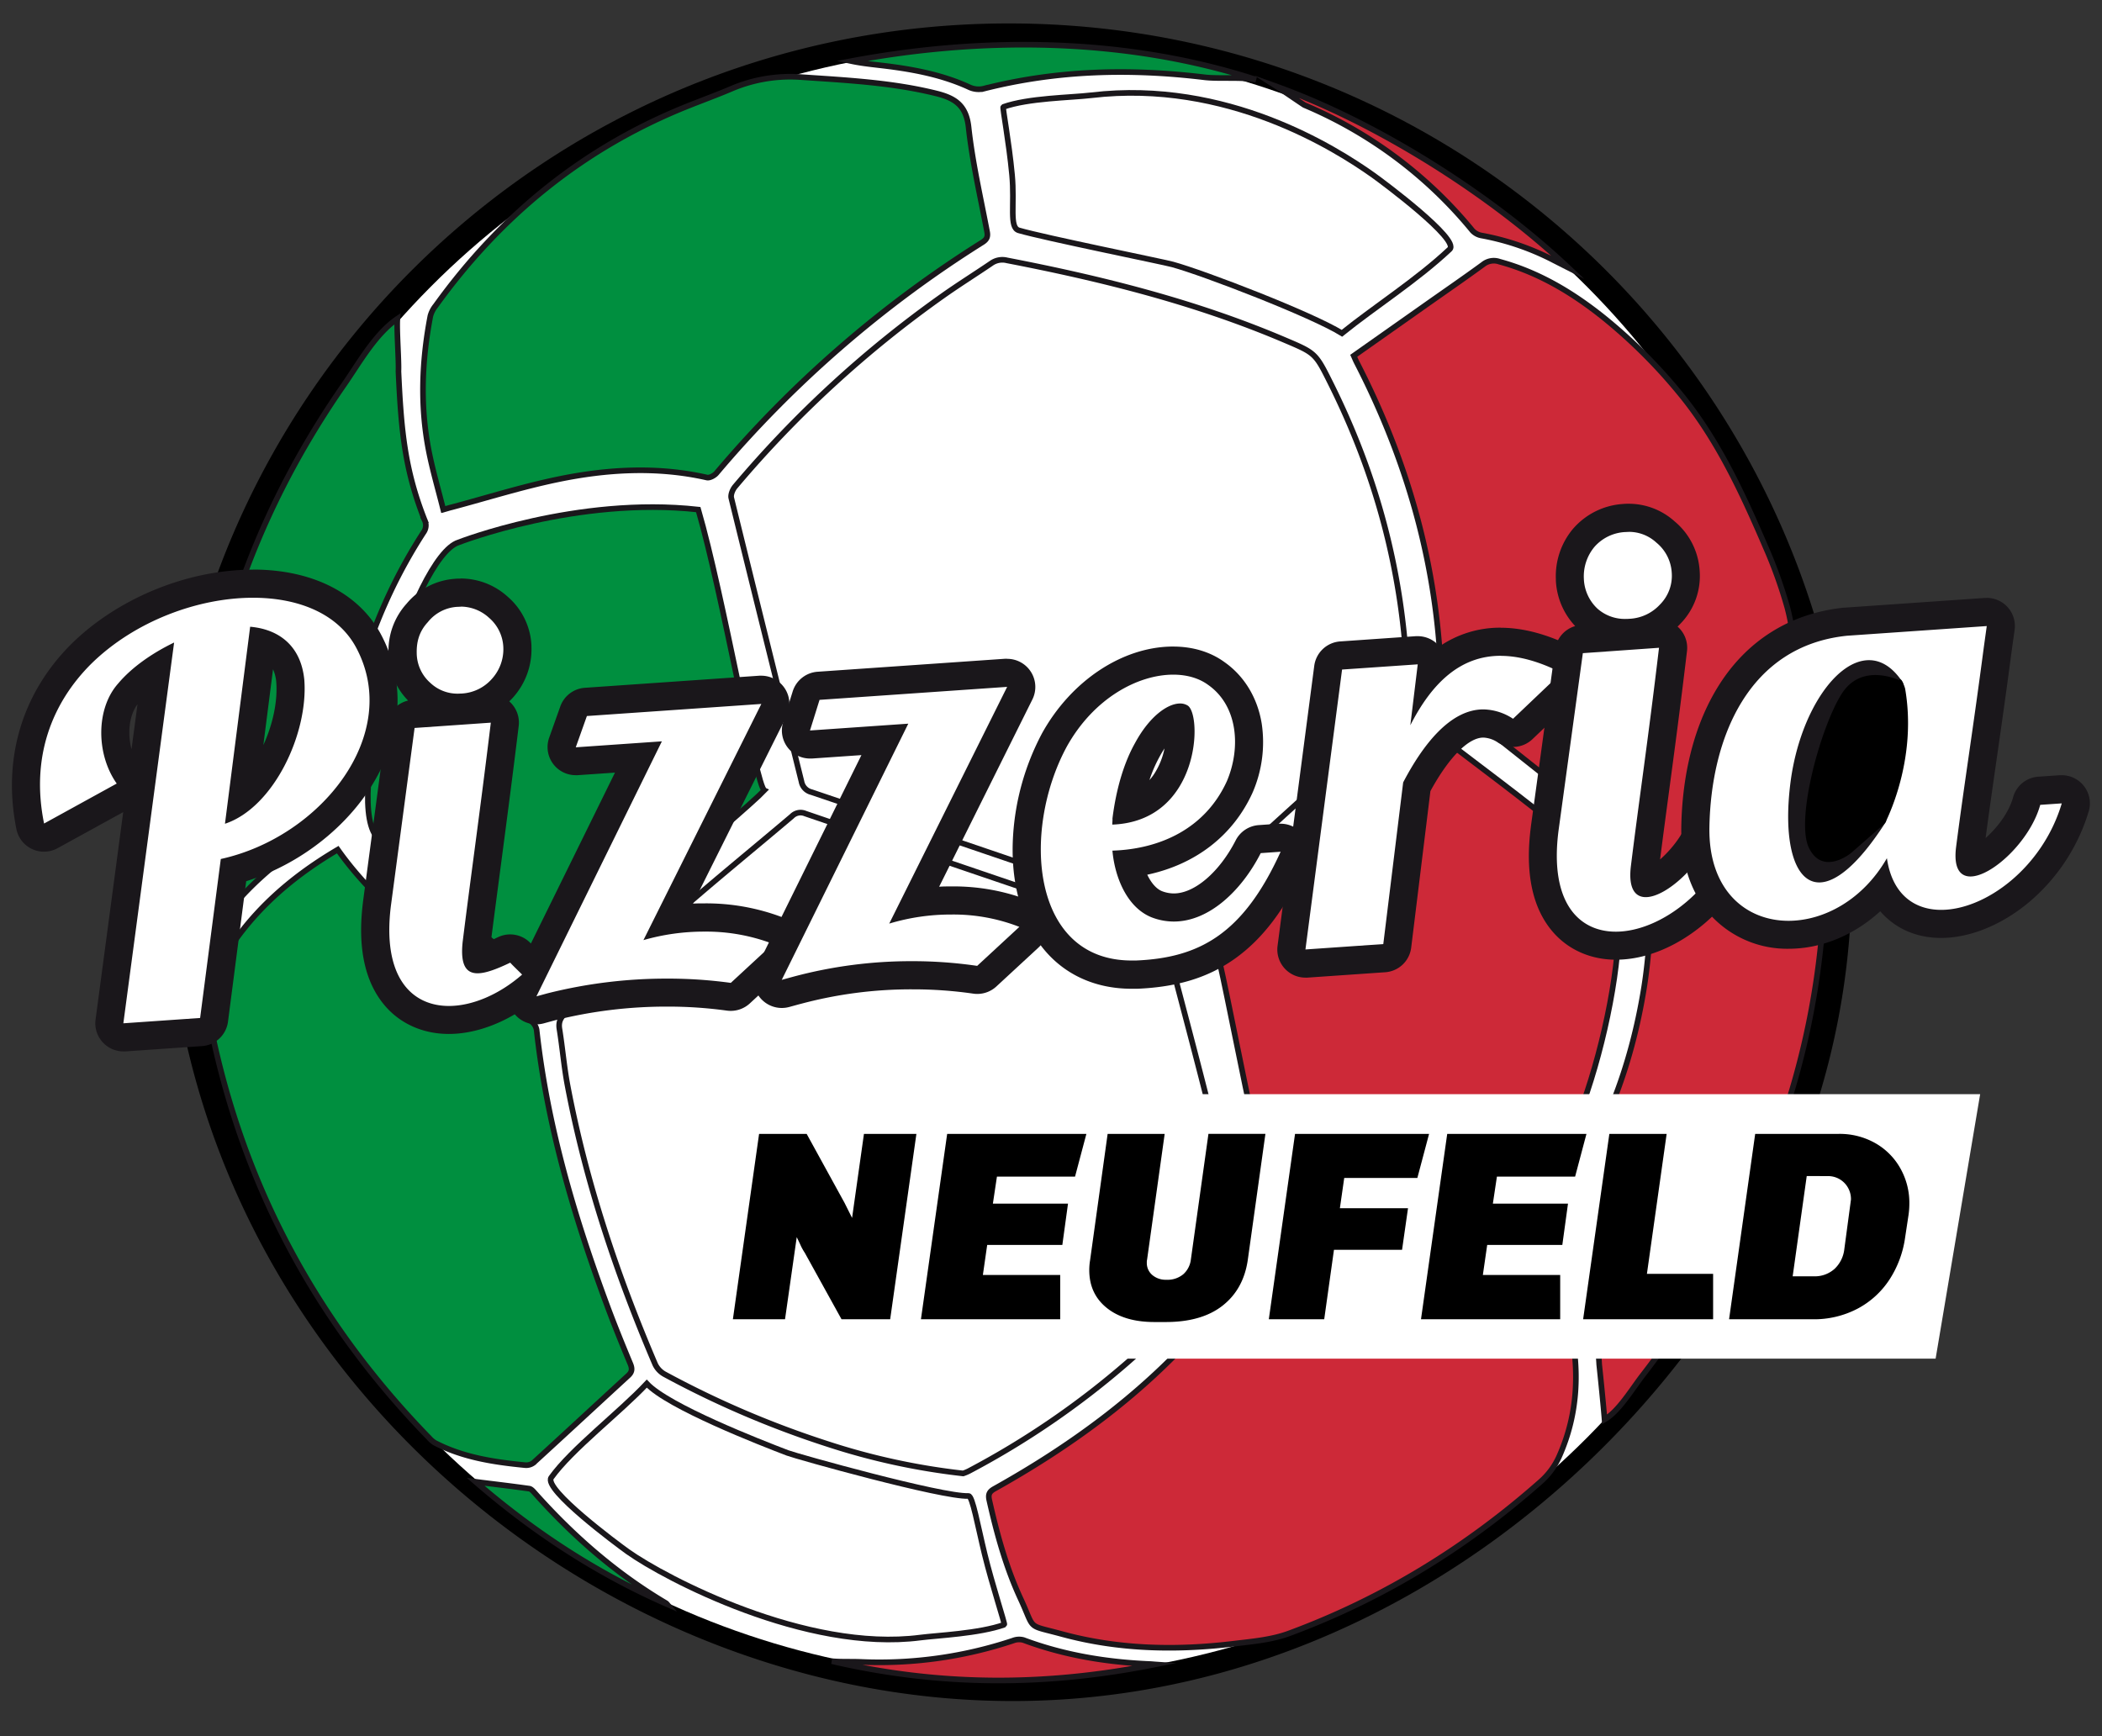
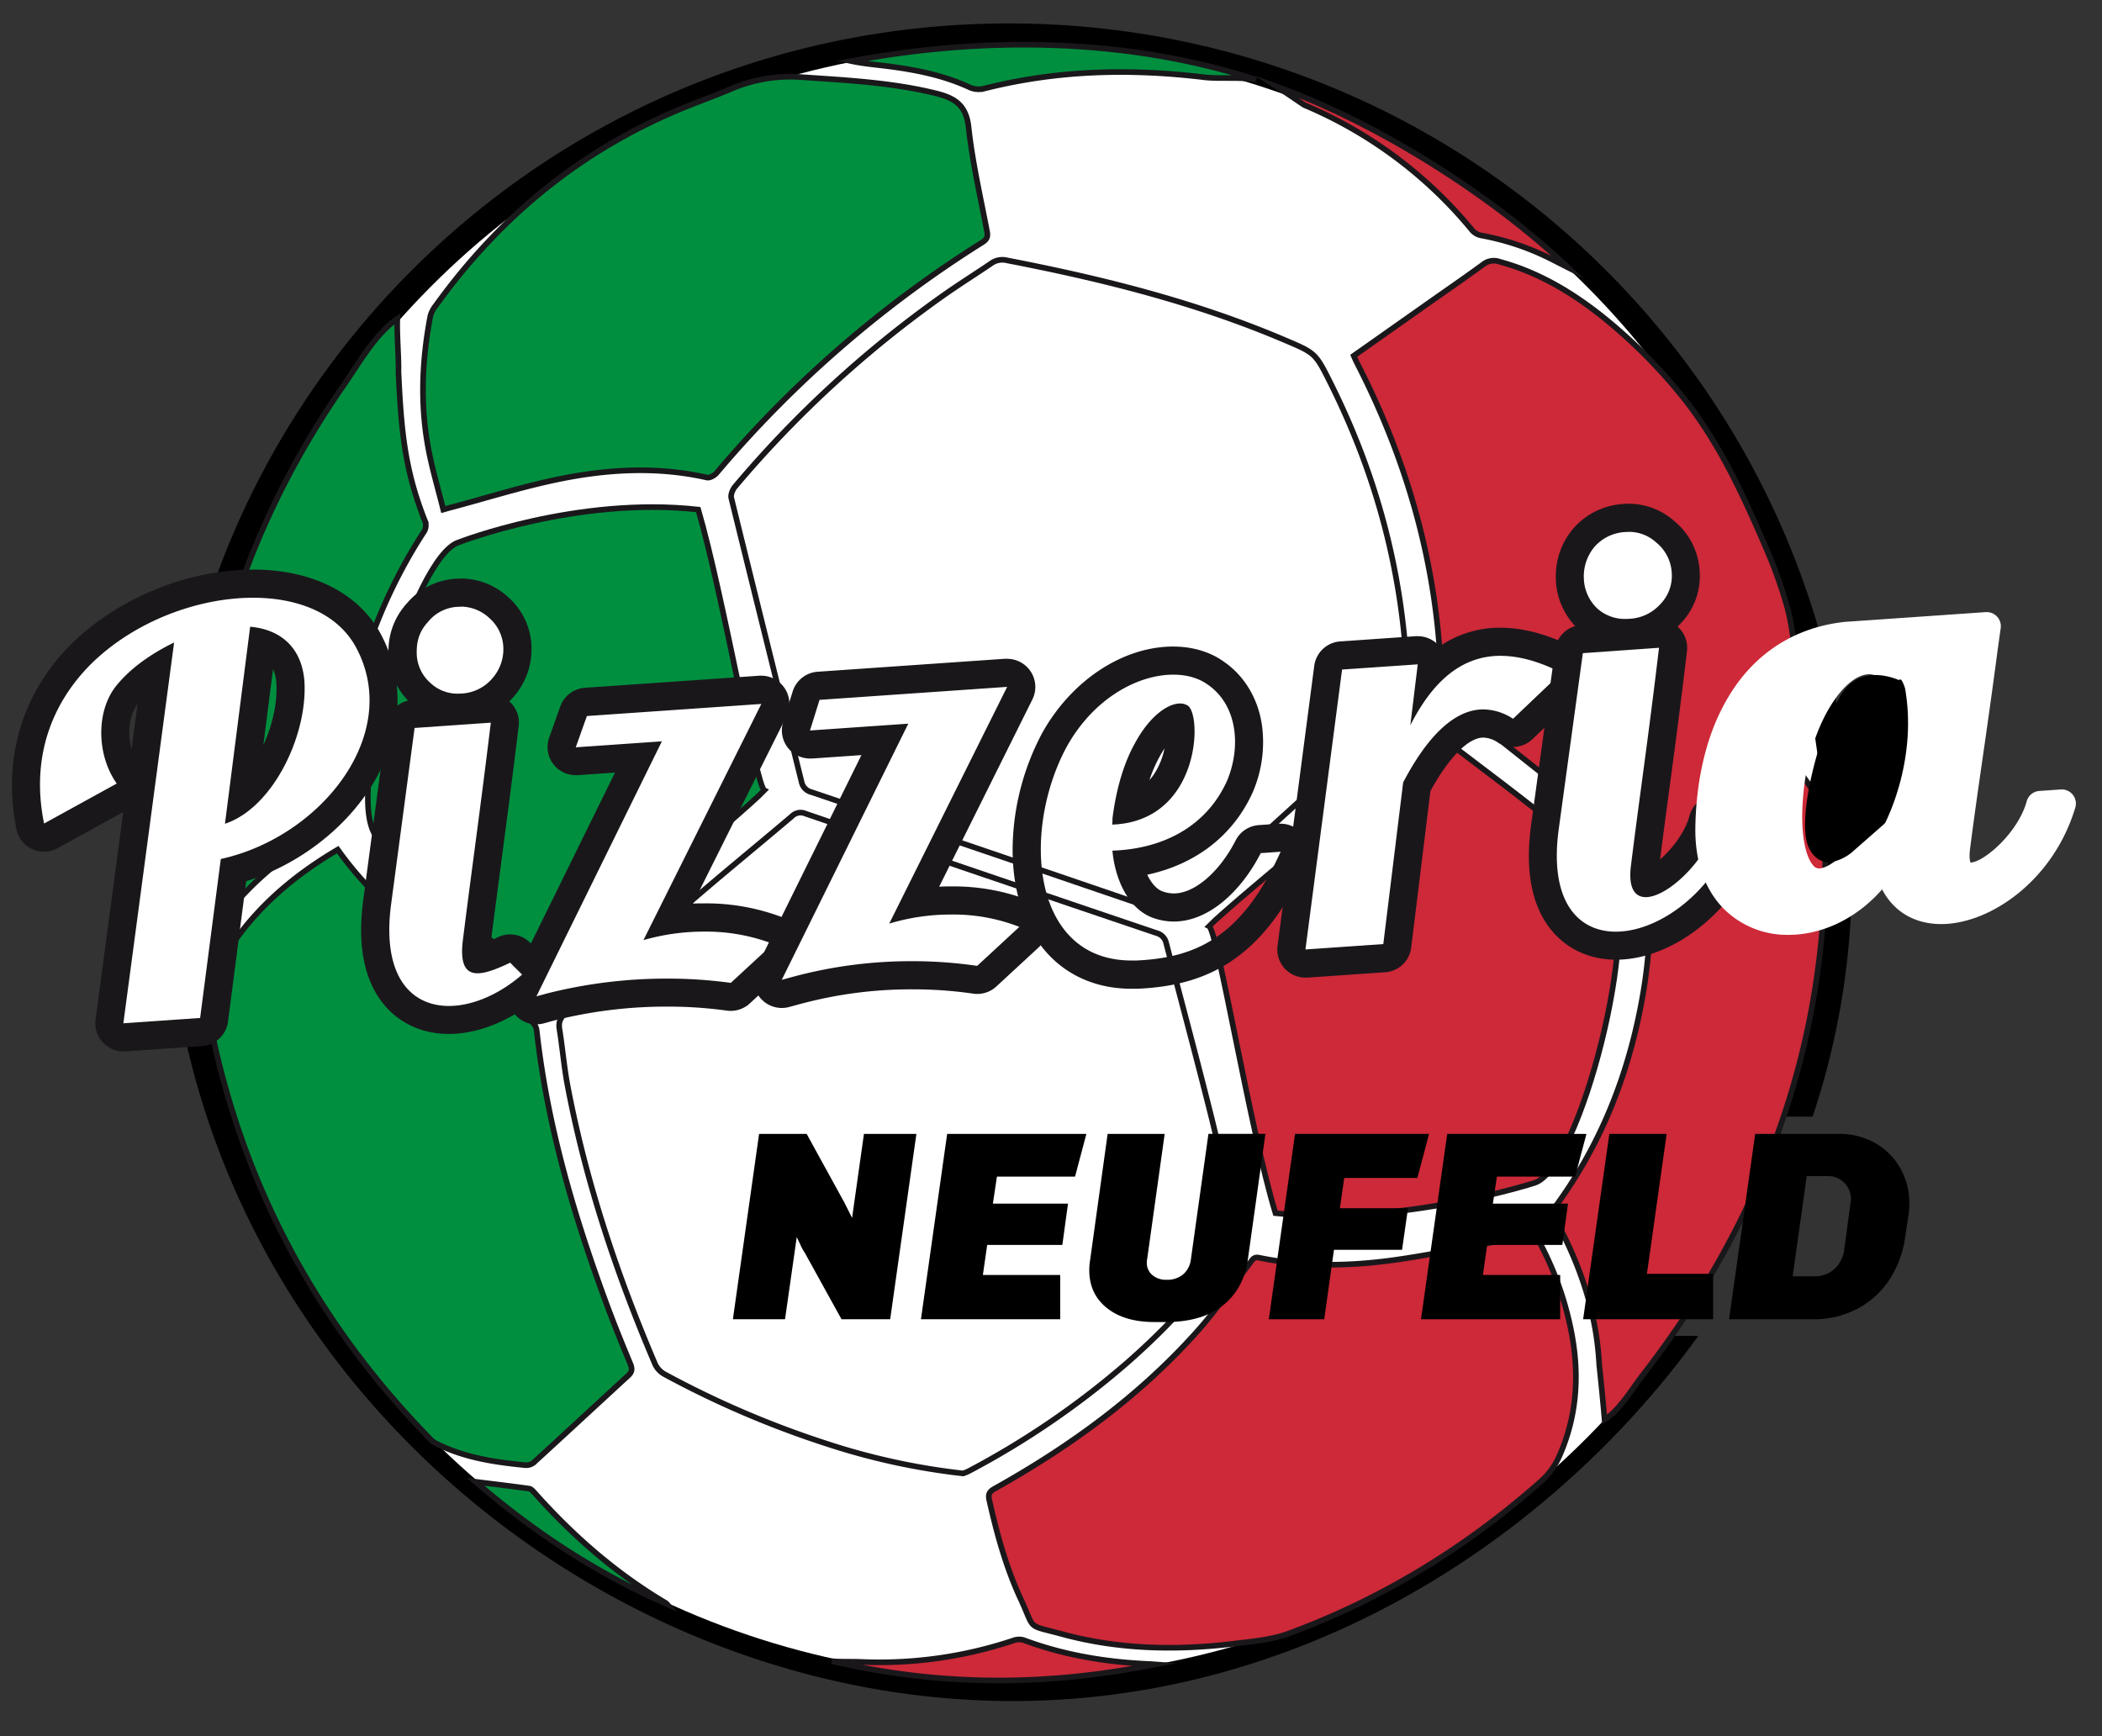
<svg xmlns="http://www.w3.org/2000/svg" id="layer" viewBox="0 0 897 741">
  <rect x="0" y="0" width="897" height="741" fill="#333333" stroke="none" />
  <defs>
    <style>.cls-1,.cls-2{fill:#fff;}.cls-2,.cls-3,.cls-4,.cls-5{stroke:#1a171b;stroke-miterlimit:10;stroke-width:2.4px;}.cls-3{fill:none;}.cls-4{fill:#cd2938;}.cls-5{fill:#008f3f;}.cls-6{fill:#1a171b;}</style>
  </defs>
  <path d="M657,570.09V476.57h116.5A321.45,321.45,0,0,0,790.16,368c0-197.71-161-358-359.63-358S70.91,170.27,70.91,368c0,204.34,175.78,357.09,359.62,358,123.65.6,230.33-67.61,294.22-155.86Z" />
  <circle class="cls-1" cx="430.53" cy="367.98" r="348.12" />
  <path class="cls-2" d="M411,628.86a288.49,288.49,0,0,1-58.19-12.68,408.15,408.15,0,0,1-69.21-29.66,9.47,9.47,0,0,1-4-4.21c-16.42-38.41-29.61-77.86-37.4-119-1.51-8-2.17-16.13-3.47-24.17-.48-3,.52-4.91,2.65-6.81,16.64-14.82,33-29.91,49.84-44.53,15.36-13.37,31.15-26.24,46.69-39.4a5.17,5.17,0,0,1,5.74-1.17q74.91,25.62,149.89,51a5.67,5.67,0,0,1,4.14,4.34c6.47,24.91,13.17,49.75,19.39,74.72,3.79,15.21,6.81,30.61,10.35,45.89a8.23,8.23,0,0,1-1.2,6.71c-12.14,19.67-27.71,36.35-45,51.54a356.49,356.49,0,0,1-67.72,46.39A17.81,17.81,0,0,1,411,628.86Z" />
  <path class="cls-3" d="M600.53,289.3c2.28,7.3-1.86,13.2-8.71,19.25-29.62,26.17-58.74,52.92-88,79.54-2.14,2-3.87,2.31-6.62,1.37q-75.4-25.81-150.91-51.38a5.65,5.65,0,0,1-4.27-4.53c-10-40.32-20.05-80.61-29.95-121-.35-1.44.59-3.66,1.65-4.91a473.69,473.69,0,0,1,88.4-81.24c6.83-4.85,13.95-9.29,20.88-14a8.15,8.15,0,0,1,6.7-1.28c40.51,7.83,80.41,17.77,118.52,34,13,5.53,13.14,5.51,19.46,18.19C587.21,202.4,598.54,243.66,600.53,289.3Z" />
  <path class="cls-4" d="M577.69,151.85l30.61-21.57c8.22-5.8,16.52-11.5,24.63-17.43a7.28,7.28,0,0,1,7-1.15c16.73,4.55,31.22,13.25,44.6,24a223.62,223.62,0,0,1,31.83,31.59c16.43,19.75,27,42.78,37.05,66.1A198.19,198.19,0,0,1,762.63,259c2,7.33,2.82,15,3.61,22.64,1,9.76,1.55,19.57,2.12,29.38a8.55,8.55,0,0,1-1.08,5.07c-13.79,19.87-30,37.28-50.91,49.95-7.32,4.44-7.36,4.41-14-.83Q660,331.65,617.68,298a7.45,7.45,0,0,1-2.62-4.91c-1-49.06-13.74-95-36.12-138.47C578.51,153.77,578.16,152.9,577.69,151.85Z" />
  <path class="cls-4" d="M654.94,526.54A136.46,136.46,0,0,1,670.06,566c4.07,18.84,3.34,37.33-4.54,55.25a31.4,31.4,0,0,1-8.13,11.16c-31.83,28.15-67.48,50-107.33,64.73-7.27,2.69-15.38,3.41-23.18,4.34-24.69,3-49.31,2.54-73.45-4-15.7-4.29-11.49-1.31-17.91-15.14-6.21-13.4-10.1-27.62-13.34-42-.59-2.58,0-3.74,2.29-5,32.2-18,61.77-39.49,86.43-67.11,8.27-9.25,15.27-19.62,22.77-29.55,1-1.32,1.6-2.32,3.63-1.89,19.85,4.12,39.87,3.61,59.71.69,18.45-2.7,36.7-6.78,55-10.26C653,527,653.87,526.77,654.94,526.54Z" />
  <path class="cls-5" d="M189.16,217.49c-2.16-8.66-4.63-17-6.27-25.52-3.66-19.05-2.88-38.13.77-57.12a11.86,11.86,0,0,1,2.26-4.37C213.81,91.71,249.46,62.74,294,45.06c6-2.39,12.08-4.61,18-7.13a64.07,64.07,0,0,1,30.09-5c19.35,1.32,38.7,2.27,57.65,7,7.9,2,12.58,5.11,13.59,14.36,1.63,14.95,5.06,29.71,7.88,44.53.44,2.27-.11,3.39-2,4.6A487.66,487.66,0,0,0,305.68,202c-.88,1-2.85,2.07-4,1.81-21.36-4.83-42.72-3.57-63.83.82-15.2,3.16-30.07,7.85-45.09,11.86C191.84,216.69,191,217,189.16,217.49Z" />
  <path class="cls-5" d="M144.13,362.62c14.2,20.09,32.92,34.72,51.43,49.52,10.18,8.15,20.81,15.74,31.16,23.7a6.13,6.13,0,0,1,2.27,3.65c4.44,40.51,15.85,79.23,29.93,117.27,3.15,8.53,6.6,17,10.08,25.35.86,2.08.75,3.48-.93,5-13.49,12.39-26.91,24.86-40.43,37.21a5.15,5.15,0,0,1-3.56,1c-13.26-1.3-26.37-3.25-38.41-9.48a9.94,9.94,0,0,1-2.44-2.06C135.1,564.4,103.73,506,90,438.43c-1.79-8.79-1.25-17.92,3.55-26.45C105.58,390.56,123.13,375,144.13,362.62Z" />
-   <path class="cls-2" d="M276,590.53c9.2,9.82,48.46,25.15,60,29.55,4.17,1.58,66,18.86,77.3,18.4,1.71-.07,3.9,12.55,6.9,24.85,3.12,12.84,8.76,29.93,8.37,30.07-10.7,3.82-28.72,4.59-35.83,5.51C344,705.25,283.84,673.6,267.89,662.26c-4.41-3.15-36.15-26.69-32.67-31.6C243.84,618.55,264.62,602.7,276,590.53Z" />
-   <path class="cls-2" d="M572.65,142.24c-12.91-8-58.76-25.67-72.28-29.38-4.3-1.17-54.7-11.36-65.61-14.54-4.21-1.23-1.68-10.9-2.88-23.67-1.35-14.36-4.14-28.84-3.76-29,10.71-3.82,28.54-3.94,37.62-5C523.49,33.84,570,63.4,586,74.75c4.41,3.14,37,27.47,32.66,31.6C604.59,119.59,586.64,130.94,572.65,142.24Z" />
  <path class="cls-4" d="M684.72,605.83c-.41-5.3-1.74-18.47-2.27-23.38-1.18-22.59-8.31-43.11-19-62.57-1.1-2-1-3.24.35-5,20.54-28,32.39-59.62,37.82-93.66,2.05-12.84,2.54-25.94,3.86-38.91a4.18,4.18,0,0,1,1.73-3c22.44-10.82,39.73-27.68,55.15-46.76.6-.73,3.22-3.87,4.2-5.07,4.44,5.95,11.72,15.25,12,23.31,3.66,88.23-23.6,166.52-77.74,236.37C696.26,593.13,690.67,602.42,684.72,605.83Z" />
  <path class="cls-5" d="M169.58,136.05c-.36,5.08.69,18.22.45,22.39,1.15,25,2.62,41.87,11.18,63.53a5.11,5.11,0,0,1-.47,5.25c-21,32.42-32,68.3-36.66,106.36a122.48,122.48,0,0,0-1.24,14.67c0,3.39-1.41,5-4.19,6.54C119.08,365.87,102.58,380.4,90,399.15a28.87,28.87,0,0,1-4.52,5.76,64,64,0,0,1-1.66-8.13,362.08,362.08,0,0,1,2.49-80.65c8.16-55.5,28.56-106.06,60.6-152.08C153.29,154.83,160.14,142.5,169.58,136.05Z" />
  <path class="cls-5" d="M536,34c-5.57-1.2-16.09-.31-21.86-1-32-3.86-63-3.08-94,4.76a9.49,9.49,0,0,1-6.8-.69c-12.24-5.56-25.33-7.8-38.58-9.3-3.84-.44-7.68-.89-11.48-1.69C420.07,15.39,481.07,16.13,536,34Z" />
  <path class="cls-4" d="M492.93,710.37c-46.57,9.34-91.68,9.37-137.93-1.37,4.64.36,8,.12,12.61.31a180.26,180.26,0,0,0,64.72-9.11,7.13,7.13,0,0,1,4.41-.24c17.45,6.53,35.56,9.47,54.09,10.25C491.53,710.24,492.23,710.32,492.93,710.37Z" />
  <path class="cls-4" d="M545,37c42.67,15.4,91.2,46,124.23,77.23l-5.9-3a110,110,0,0,0-31.08-10.71,7,7,0,0,1-3.89-2.07,186,186,0,0,0-71.75-53.61C556.28,44.68,545.3,37.19,545,37Z" />
  <path class="cls-5" d="M284.7,684.69c-29.76-13.05-56.65-30.57-81.73-52.25,8.11,1,15.49,1.88,22.86,2.91.8.11,1.59,1,2.2,1.68,16.43,18.45,34.83,34.55,56.15,47.17A3,3,0,0,1,284.7,684.69Z" />
  <path class="cls-5" d="M195.68,231.49s50.56-19.77,102.29-14c10.58,36.34,24.69,118.05,28.22,119.82-8.82,9.4-95,81.37-95,81.37-9.41-8.23-71.42-54.33-70.83-62C146.88,337.9,176.59,237.53,195.68,231.49Z" />
  <path class="cls-4" d="M654.83,504.86s-57.17,18.49-110.53,12.93c-11.06-36.38-24.71-120.74-28.36-122.5,9.06-9.47,97.56-82,97.56-82,9.73,8.21,73.85,54.16,73.28,61.83C700.8,393.93,674.48,498.72,654.83,504.86Z" />
  <path class="cls-1" d="M191.55,435.29c-9.11,0-16.86-3.32-22.41-9.6-7.7-8.72-10.5-22.11-8.3-39.79l10.13-76a6,6,0,0,1,5.53-5.19L209,302.41l.41,0a6,6,0,0,1,6,6.73c-2.76,22.69-5.2,41.12-7.34,57.38-1.63,12.34-3.17,24-4.66,36-.48,4.35,0,6.2.21,6.81h.19c3.09,0,9.3-3,11.34-4a5.94,5.94,0,0,1,2.59-.59,6,6,0,0,1,4.44,2c.62.68,2,2.06,3.26,3.28l1.61,1.6a5.87,5.87,0,0,1,1.1,1.49l44.32-90.08-26.35,1.83h-.42a6,6,0,0,1-5.65-8l4.75-13.35a6,6,0,0,1,5.24-4l74.46-5.16h.41a6,6,0,0,1,5.37,8.68l-44.72,89.6a102.28,102.28,0,0,1,14.94-1.11,85.56,85.56,0,0,1,31.62,5.68,6,6,0,0,1,1.83,10l-18,16.64a6,6,0,0,1-4.07,1.59,5.79,5.79,0,0,1-.83-.06,190.39,190.39,0,0,0-26.22-1.76A201.37,201.37,0,0,0,235,429.73L230.47,431a6,6,0,0,1-6.21-2,6,6,0,0,1-1.07-5.69c-10,7.65-21.37,12-31.64,12ZM195.49,302A23.73,23.73,0,0,1,171.8,279c-.17-7,1.86-12.67,6.22-17.43A23.27,23.27,0,0,1,194.7,253q.93-.06,1.83-.06a24,24,0,0,1,16.11,6.27,23.48,23.48,0,0,1,8.14,16.71c0,.09,0,.18,0,.28a24.92,24.92,0,0,1-6.23,17.42l-.12.13A24.58,24.58,0,0,1,197.38,302C196.75,302,196.11,302,195.49,302Z" />
  <path class="cls-6" d="M196.53,258.9a17.93,17.93,0,0,1,12.18,4.79,17.47,17.47,0,0,1,6.08,12.6A18.83,18.83,0,0,1,210,289.64,18.52,18.52,0,0,1,197,296c-.5,0-1,.05-1.48.05a16.83,16.83,0,0,1-11.85-4.57,17.15,17.15,0,0,1-5.84-12.61c-.13-5.21,1.22-9.56,4.75-13.35A17.34,17.34,0,0,1,195.12,259c.47,0,.94-.05,1.41-.05m128.36,41.49-50.31,100.8a93.34,93.34,0,0,1,25.9-3.63,79.81,79.81,0,0,1,29.38,5.24l-18,16.64a196.9,196.9,0,0,0-27.06-1.82,208,208,0,0,0-51.24,6.3l-4.65,1.27,53.54-108.84-36.75,2.55,4.75-13.35,74.46-5.16m-115.46,8c-4.82,39.64-8.5,65.23-12,93.41-1.1,10,1.43,13.55,6.35,13.55,3.55,0,8.35-1.87,13.93-4.54,1,1.12,3.31,3.33,5.08,5.09-9.78,8.51-21.22,13.39-31.25,13.39-16.06,0-28.5-12.51-24.76-42.65l10.12-76,32.52-2.26m-12.9-61.49c-.74,0-1.49,0-2.24.08a29.52,29.52,0,0,0-20.8,10.64,29.86,29.86,0,0,0-7.69,21.53A29.08,29.08,0,0,0,174.15,299,12,12,0,0,0,165,309.06l-10.12,76v.1c-2.42,19.46.86,34.43,9.75,44.5,6.63,7.5,16.18,11.63,26.91,11.63,9.15,0,19-3,28.14-8.4a12,12,0,0,0,9.2,4.3,12.26,12.26,0,0,0,3.16-.42l4.57-1.25a195.44,195.44,0,0,1,48.16-5.9,183.18,183.18,0,0,1,25.4,1.71,13.22,13.22,0,0,0,1.66.11,12,12,0,0,0,8.14-3.18l18-16.64a12,12,0,0,0-3.66-19.95,91.65,91.65,0,0,0-33.86-6.11c-1.57,0-3.16,0-4.74.1l39.89-79.91a12,12,0,0,0-10.74-17.36l-.83,0-74.46,5.16a12,12,0,0,0-10.47,7.95l-4.75,13.35a12,12,0,0,0,11.3,16c.28,0,.55,0,.83,0l15.95-1.1-35.88,72.94a12,12,0,0,0-14-2.72c-1.11.53-2.09,1-3,1.36C211,390,212.46,379,214,367.3c2.14-16.28,4.58-34.73,7.35-57.46a12,12,0,0,0-3.21-9.71c-.27-.28-.54-.54-.82-.78.51-.5,1-1,1.52-1.56l.24-.27a30.76,30.76,0,0,0,7.71-21.5c0-.19,0-.37,0-.56a29.3,29.3,0,0,0-10.18-20.82,29.85,29.85,0,0,0-20.05-7.74Z" />
  <path class="cls-1" d="M52.64,442.74a6,6,0,0,1-6-6.79L66.75,285.41A56.2,56.2,0,0,0,55,295.61l-.12.14c-7.44,8.35-7.52,24.8-.17,35.21a6,6,0,0,1-2,8.71l-31,17.07a6.07,6.07,0,0,1-2.9.74,6,6,0,0,1-5.88-4.81c-5.64-27.86,2.1-54,21.79-73.61,18.8-18.48,46.87-29.94,73.27-29.94,22.87,0,40.78,8.82,49.15,24.21s8.69,33.51.84,50.64c-10.24,22.32-32.85,40.6-58.35,47.5l-8.26,63.77a6,6,0,0,1-5.54,5.22l-32.76,2.27Zm50.82-102.3c13-11,21.67-33.56,20.41-49.86-.88-8.41-4.9-13.78-12-16Z" />
  <path class="cls-6" d="M108,255.12c19.22,0,36.06,6.7,43.88,21.08,20.1,37.2-15,81.07-57.66,90.42L85.4,434.47l-32.76,2.27L74.3,274.23c-9.18,4.43-18,10.49-23.9,17.52-9.44,10.6-9.52,30-.59,42.67l-31,17.06C13,323,22.32,299.85,38.93,283.31c18.53-18.2,45.56-28.19,69-28.19M96,351.58c20.83-6.89,35.67-38.7,33.85-61.54-1.48-14.58-11-21.5-23.1-22.55L96,351.58m12-108.46h0c-27.92,0-57.59,12.12-77.45,31.63l-.06.06C9.3,295.89,1,324,7,353.86A12,12,0,0,0,24.58,362l28-15.39-11.8,88.55a12,12,0,0,0,11.9,13.58l.83,0,32.76-2.27A12,12,0,0,0,97.3,436l7.76-59.89c25.56-8.1,47.92-26.91,58.35-49.65,8.66-18.88,8.3-38.76-1-56-9.47-17.41-29.3-27.37-54.44-27.37ZM112.38,318l4.13-32.36a16.69,16.69,0,0,1,1.38,5.47c.65,8.57-1.59,18.31-5.51,26.89ZM56.12,319.8c-1.8-6.86-1-14.52,2.56-19.22L56.12,319.8Z" />
  <path class="cls-1" d="M333.55,424.24a6,6,0,0,1-5.38-8.65l49.36-100L346,317.8h-.42a6,6,0,0,1-5.73-7.79L343.93,297a6,6,0,0,1,5.31-4.2l80.11-5.55.42,0a6,6,0,0,1,5.37,8.68L390.5,385.54A99.88,99.88,0,0,1,406,384.32,83.38,83.38,0,0,1,437.24,390a6,6,0,0,1,1.8,10l-18,16.64a6,6,0,0,1-4.07,1.59,5.1,5.1,0,0,1-.87-.07,185.41,185.41,0,0,0-26.69-1.89,187.32,187.32,0,0,0-49.59,6.48L335.13,424A6.07,6.07,0,0,1,333.55,424.24Z" />
  <path class="cls-6" d="M429.77,293.19l-50.3,101A90.77,90.77,0,0,1,406,390.32a77.3,77.3,0,0,1,29,5.27l-18,16.64a190.74,190.74,0,0,0-27.56-2,193.86,193.86,0,0,0-51.2,6.7l-4.64,1.27,54-109.34-41.95,2.91,4.08-13.07,80.11-5.55m0-12c-.28,0-.55,0-.83,0l-80.11,5.55a12,12,0,0,0-10.63,8.4l-4.07,13.07a12,12,0,0,0,11.45,15.57c.28,0,.55,0,.83,0l21.12-1.46-44.74,90.61a12,12,0,0,0,10.76,17.31,12.27,12.27,0,0,0,3.17-.42l4.64-1.27.06,0a181.31,181.31,0,0,1,48-6.26,178.81,178.81,0,0,1,25.81,1.83,11.55,11.55,0,0,0,1.75.13,12,12,0,0,0,8.14-3.19l18-16.64a12,12,0,0,0-3.59-19.92A89.49,89.49,0,0,0,406,378.32c-1.74,0-3.48,0-5.23.13l39.78-79.91a12,12,0,0,0-10.74-17.35Z" />
-   <path class="cls-1" d="M482.9,416c-16.1,0-28.75-6.91-36.58-20-12-20.08-10.56-53.67,3.47-79.87,13.9-25.25,36.09-34.18,50.88-34.18,7.07,0,13.4,1.88,18.31,5.45,16.21,11.33,16.61,33,10.11,48.34l-.07.15c-8.37,18.37-25.43,30-47.35,32.65,1.71,7.3,5.48,14.78,11.95,17.4a20.29,20.29,0,0,0,7.29,1.38c11.22,0,23.69-10.18,31.75-25.93a6,6,0,0,1,4.93-3.26l8.49-.58.41,0A6,6,0,0,1,552,366c-15.52,34.09-34.89,48.56-66.86,49.93-.76,0-1.48,0-2.19,0Zm20.21-109.7c-2.47.41-8.26,4-13.51,13.73l-.05.09c-3.7,6.59-6.48,15.12-8.14,24.89A26.62,26.62,0,0,0,499,331.12C504.44,321.13,504.22,310,503.11,306.28Z" />
  <path class="cls-6" d="M500.67,287.94c5.74,0,10.9,1.46,14.83,4.33,12.69,8.83,14.16,26.72,8.06,41.12-9.25,20.29-28.54,29-48.85,29.66,1,11.3,6.18,24.2,16.65,28.44a26.4,26.4,0,0,0,9.55,1.82c15.15,0,29-13.33,37.09-29.2l8.49-.59c-16,35.21-34.75,45.27-61.66,46.42-.65,0-1.29,0-1.93,0-42.84,0-47-55.16-27.82-91,11.56-21,30.58-31,45.59-31m-26,64c37.32-1.41,38.45-46.47,32.23-50.77a6,6,0,0,0-3.32-.92c-5.36,0-13.13,5.57-19.24,16.92-4.43,7.89-7.94,18.79-9.61,32.16.07.94-.11,1.9-.06,2.61m26-76c-21.63,0-43.65,14.61-56.1,37.23l-.06.12a107.24,107.24,0,0,0-12.2,43.48c-1,16.37,2.1,31,8.86,42.3C450,413.84,464.84,422,482.9,422c.78,0,1.58,0,2.38,0h.06c17-.72,30.09-4.73,41.3-12.61,12.22-8.59,22-21.56,30.77-40.83a12,12,0,0,0-10.92-17l-.83,0-8.49.59a12,12,0,0,0-9.85,6.5c-6.94,13.56-17.55,22.67-26.41,22.67a14.29,14.29,0,0,1-5.12-1c-2.4-1-4.57-3.56-6.21-7,20.59-4.39,36.57-16.66,44.9-34.94,0-.1.09-.2.13-.3a53.91,53.91,0,0,0,3.81-29.24c-1.78-11-7.44-20.36-16-26.33-5.93-4.29-13.46-6.56-21.79-6.56Zm-10.16,57a57,57,0,0,1,4.27-9.88,1.74,1.74,0,0,0,.1-.19c.69-1.28,1.39-2.42,2.06-3.44a31.47,31.47,0,0,1-4.53,11.07,23.32,23.32,0,0,1-1.9,2.44Z" />
  <path class="cls-1" d="M557.08,411.25a6,6,0,0,1-6-6.78L566.77,285a6,6,0,0,1,5.53-5.21l32.28-2.23.41,0a6,6,0,0,1,6,6.73l-.28,2.27c8.54-8.46,18.37-12.62,29.72-12.62,8.73,0,18.37,2.64,28.64,7.83a6,6,0,0,1,1.43,9.7l-20.65,19.66a6,6,0,0,1-4.14,1.66,6,6,0,0,1-3.19-.92,17.72,17.72,0,0,0-9.49-3.08c-11.51,0-21.71,14.45-28.39,27l-8.34,67.92a6,6,0,0,1-5.54,5.25l-33.23,2.3Z" />
  <path class="cls-6" d="M640.39,279.92c7.58,0,16.16,2.24,25.94,7.19l-20.66,19.66a23.63,23.63,0,0,0-12.68-4c-14.23,0-25.9,15.27-34.21,31.16l-8.48,69-33.22,2.3,15.63-119.47L605,283.54l-3.16,26c9.14-17.93,21.23-29.64,38.56-29.65m0-12h0a45.67,45.67,0,0,0-26.13,8c-.17-.21-.36-.42-.55-.63a12,12,0,0,0-8.71-3.74l-.83,0-32.27,2.24a12,12,0,0,0-11.07,10.41L545.18,403.69a12,12,0,0,0,11.9,13.56l.83,0,33.22-2.3a12,12,0,0,0,11.08-10.51l8.2-66.8c7.82-14.34,16.19-22.84,22.58-22.84a12,12,0,0,1,6.3,2.16,12,12,0,0,0,14.65-1.47L674.6,295.8a12,12,0,0,0-2.86-19.4c-11.12-5.63-21.67-8.48-31.35-8.48Z" />
  <path class="cls-1" d="M689.55,403.6c-9,0-16.69-3.3-22.2-9.56-5.33-6.06-11.07-18-8.19-40.3l10.38-75.83a6,6,0,0,1,5.53-5.17l32.52-2.25.41,0a6,6,0,0,1,6,6.71c-2.85,24.05-5.38,42.88-7.61,59.49-1.54,11.48-3,22.33-4.4,33.71-.52,4.27.07,6,.31,6.48h.08c5.63,0,20.51-12.59,24.48-27.19a6,6,0,0,1,5.37-4.42l9.18-.63.42,0a6,6,0,0,1,5.76,7.67C738.26,384.4,710.77,403.6,689.55,403.6Zm4.14-133.45a23.51,23.51,0,0,1-15.88-5.8l-.16-.14a24.25,24.25,0,0,1-7.75-16.82,2.72,2.72,0,0,1,0-.28,25.62,25.62,0,0,1,5.85-17.5,3.47,3.47,0,0,1,.25-.29,24.69,24.69,0,0,1,17-8.26c.65,0,1.3-.07,1.93-.07a23.17,23.17,0,0,1,15.76,6A23.72,23.72,0,0,1,719.34,244a23.35,23.35,0,0,1-6.57,18.1,24.87,24.87,0,0,1-17,8C695,270.12,694.36,270.15,693.69,270.15Z" />
  <path class="cls-6" d="M695,227a17.19,17.19,0,0,1,11.83,4.58,17.91,17.91,0,0,1,6.56,12.81,17.35,17.35,0,0,1-5,13.6,18.9,18.9,0,0,1-13.07,6.11q-.81.06-1.62.06a17.62,17.62,0,0,1-11.94-4.33A18.35,18.35,0,0,1,675.89,247a19.64,19.64,0,0,1,4.5-13.57,18.7,18.7,0,0,1,13.06-6.35c.52,0,1-.06,1.51-.06m13,49.48c-4.79,40.35-8.53,65-12,93.17-1.14,9.43,1.74,13.23,6.35,13.23,9.39,0,26-15.76,30.27-31.62l9.17-.64c-8.24,28.51-32.93,47-52.23,47-16,0-28.35-12.75-24.44-43.1l10.38-75.77L708,276.47M695,215c-.76,0-1.55,0-2.34.09a30.77,30.77,0,0,0-21,10.16c-.18.19-.35.38-.51.58a31.4,31.4,0,0,0-7.2,21.42c0,.19,0,.38,0,.56a30.47,30.47,0,0,0,8.24,19.4,12,12,0,0,0-8.55,9.9l-10.38,75.78V353c-2.54,19.72.7,34.87,9.63,45,6.59,7.48,16.07,11.6,26.71,11.6,12.66,0,26.17-5.56,38-15.66a83.42,83.42,0,0,0,25.72-40,12,12,0,0,0-11.52-15.33c-.28,0-.56,0-.83,0l-9.18.64A12,12,0,0,0,721,348.1c-2,7.43-7.73,14.46-12.58,18.71,1.24-9.79,2.52-19.33,3.86-29.35,2.23-16.63,4.76-35.48,7.62-59.57a12,12,0,0,0-3.22-9.69c-.26-.27-.52-.52-.8-.76.43-.42.85-.85,1.27-1.3a29.12,29.12,0,0,0,8.15-22.59,29.78,29.78,0,0,0-10.65-21A29.29,29.29,0,0,0,695,215ZM707.83,374.7Z" />
  <path class="cls-1" d="M763.21,399a38.32,38.32,0,0,1-27.67-11.18c-8.15-8.29-12.32-20.34-12.07-34.84.27-15.37,3-37.68,14.74-56.6,11.18-18.09,28.26-28.81,49.39-31h.2l59.61-4.13.41,0a6,6,0,0,1,5.95,6.83l-1.27,9.08c-2.46,18.72-4.63,33.8-6.54,47.09-1.84,12.78-3.57,24.84-5.29,38.2-.43,3.54,0,5.14.21,5.68,5.39,0,20.18-12.38,24-26.16a6,6,0,0,1,5.37-4.39l9.19-.64h.42a6,6,0,0,1,5.75,7.71c-9.28,31.13-36.37,49.74-57.21,49.74-11.43,0-20.29-5.36-25.24-14.8C792.52,391.74,778,399,763.21,399Zm34.36-111.21c-9.83,0-23.49,18.69-27.36,45.52-2.82,20.34.09,32.08,3.45,35.93a3.29,3.29,0,0,0,2.68,1.41h0c1.42,0,9.06-1.08,22.7-22L805.87,293C803.24,289.52,800.46,287.76,797.57,287.76Z" />
-   <path class="cls-6" d="M847.82,267.2l-1.26,9.08c-4.81,36.56-8.3,57.88-11.84,85.35-1.09,8.88,1.69,12.45,6.14,12.45,9.21,0,25.57-15.27,29.78-30.57l9.19-.63c-8.22,27.57-32.67,45.45-51.46,45.45-11.53,0-20.93-6.72-23.16-22.05C795.05,384,778.35,393,763.21,393,745,393,729,379.88,729.47,353.06c.67-38.17,16.66-77.4,58.74-81.73l59.61-4.13M776.34,376.62c7.12,0,16.84-7.71,28.49-25.94l7.27-59.22c-4.33-6.73-9.37-9.7-14.53-9.7-14.13,0-29.2,22.28-33.3,50.66-3.63,26.16,1.19,44.2,12.07,44.2M847.82,255.2l-.83,0-59.61,4.13-.4,0c-23.05,2.37-41.68,14.06-53.88,33.8-12.4,20.08-15.34,43.52-15.63,59.65-.35,20.39,7.3,32.54,13.79,39.15a44.3,44.3,0,0,0,32,13c14.18,0,28-5.86,39.11-16,6.27,7.28,15.28,11.38,26,11.38,12.2,0,25.83-5.53,37.38-15.17a81.35,81.35,0,0,0,25.58-38.86,12,12,0,0,0-11.5-15.42c-.28,0-.56,0-.83,0l-9.19.63a12,12,0,0,0-10.75,8.79c-1.87,6.82-7.11,13.3-11.73,17.4,1.48-11.21,3-21.69,4.57-32.69,1.91-13.3,4.08-28.38,6.55-47.15l1.26-9a12,12,0,0,0-11.89-13.66Zm-71.67,78.9c1.7-11.73,5.71-23,11-31,4.53-6.84,8.71-9.32,10.41-9.32a3.55,3.55,0,0,1,2,1.16l-6.33,51.54c-8.1,12.19-13.49,16.27-15.82,17.58-1.5-3.22-3.73-12.28-1.29-29.94Z" />
-   <polygon class="cls-1" points="826 579.86 286 579.86 303 467 845 467 826 579.86" />
  <path d="M379.87,563.06H359.11l-15.68-28.37a23.18,23.18,0,0,1-2-3.69L340,528l-5,35.06H312.75l11.18-79.12h20.3l16.15,29.41,3.23,6.46,5.07-35.87h22.38Z" />
  <path d="M463.6,483.94l-4.84,18.23H425.43L423.7,513.7h32.06l-2.42,17.64H421.27l-1.84,12.81h33v18.91H393l11.19-79.12Z" />
  <path d="M532.45,537.92q-1.85,12.35-10.72,19.32t-24.11,7h-5q-12.8,0-20.29-6t-7.5-16.15a25.25,25.25,0,0,1,.34-4.15l7.5-54h24.34l-7.5,53.63a4.5,4.5,0,0,0-.12,1.27,6.68,6.68,0,0,0,2.37,5.36,8.78,8.78,0,0,0,5.94,2,10.54,10.54,0,0,0,7.26-2.36,10,10,0,0,0,3.23-6.29l7.5-53.63H540Z" />
  <path d="M609.84,483.94l-5,18.8H573.63l-1.85,12.92h29.07l-2.54,17.76H569.25l-4.16,29.64H541.45l11.19-79.12Z" />
  <path d="M677,483.94l-4.84,18.23H638.79l-1.73,11.53h32.06l-2.42,17.64H634.64l-1.85,12.81h33v18.91h-59.4l11.19-79.12Z" />
  <path d="M711.22,483.94l-8.42,59.74h28.25v19.38H675.58l11.19-79.12Z" />
  <path d="M800.2,487.86a28.25,28.25,0,0,1,10.72,10.73,30,30,0,0,1,3.87,15.11,34.26,34.26,0,0,1-.35,4.84l-1.5,9.92a44,44,0,0,1-6.63,17.65,36.81,36.81,0,0,1-13.55,12.39,39.83,39.83,0,0,1-19.26,4.56H737.86L749,483.94h35.64A30.78,30.78,0,0,1,800.2,487.86ZM771,501.93l-6,42.79h8.88a12.59,12.59,0,0,0,9.06-3.23,13.62,13.62,0,0,0,4.09-8.3L789.87,512a9.81,9.81,0,0,0-2.82-7.15,9.69,9.69,0,0,0-7.21-2.89Z" />
  <path d="M804.73,350.7c2-4.19,13.18-28.28,8.27-56.7-.12-.67-1.31-4-2-4-1,0,0,.53-1.07.08-4.55-1.82-16.72-5.3-23.93,5.92-9,14-20,54-14,66s18,2,18,2l13.87-12.17A3.65,3.65,0,0,0,804.73,350.7Z" />
</svg>